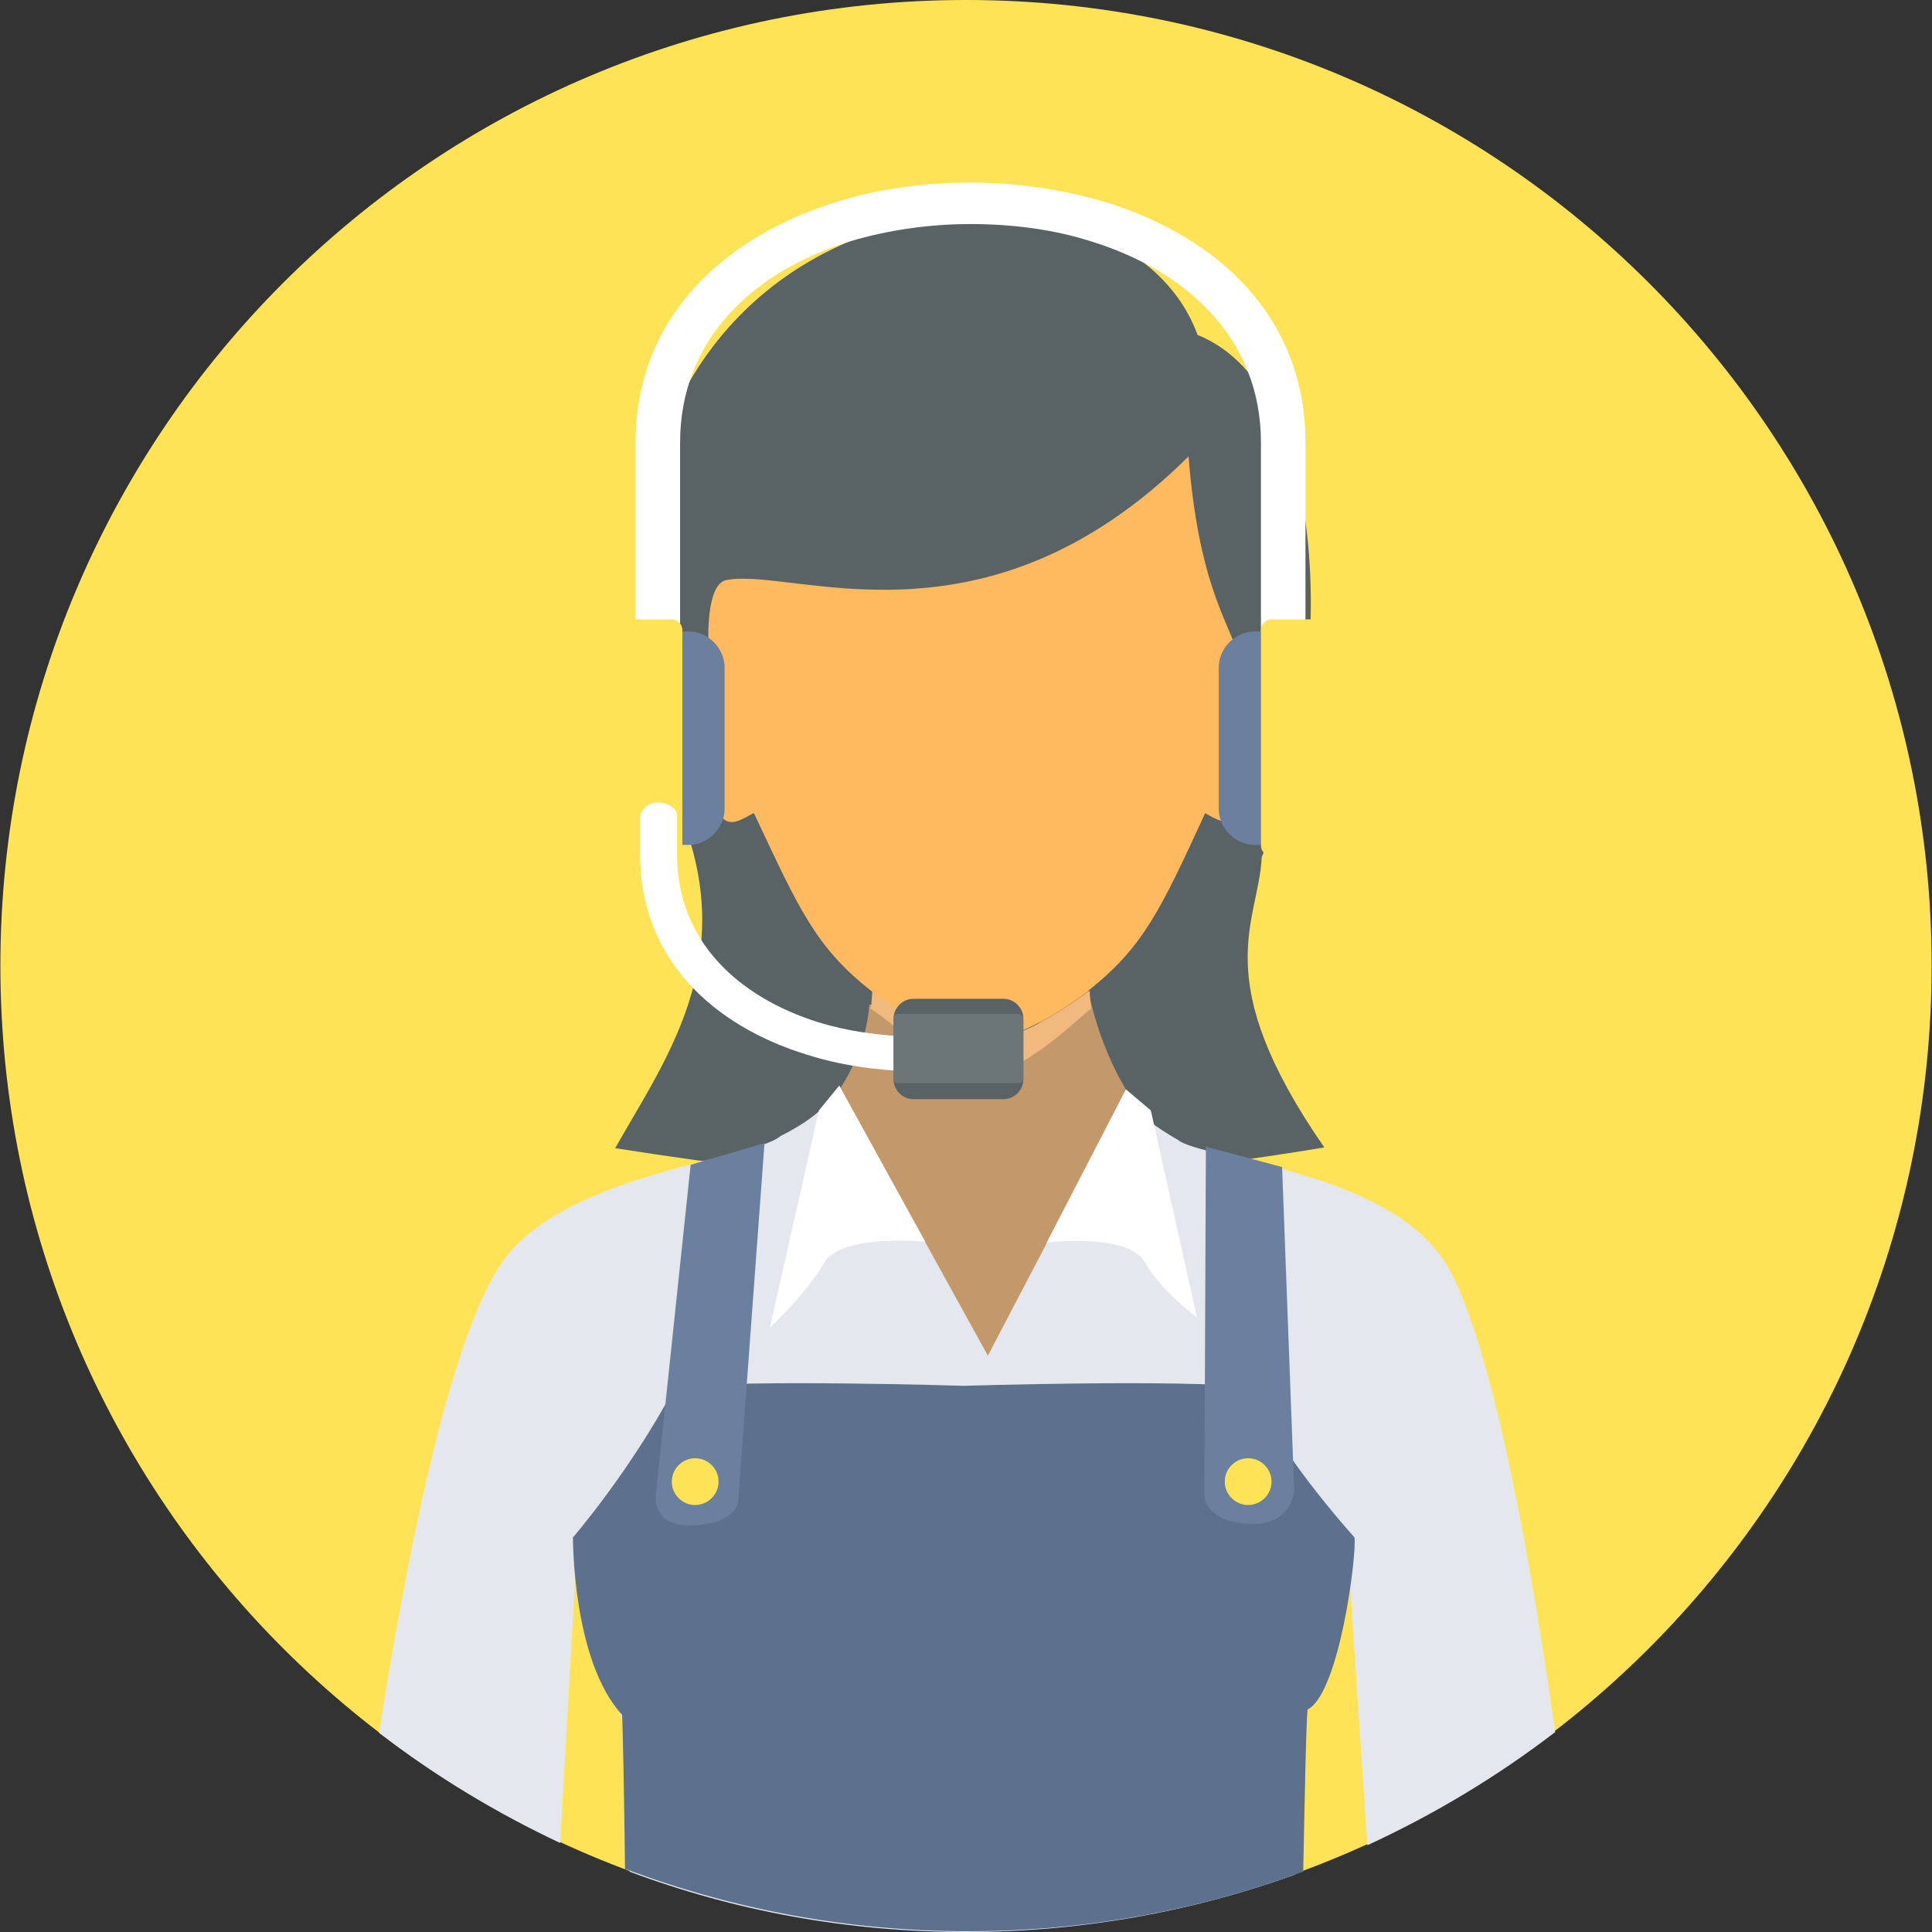
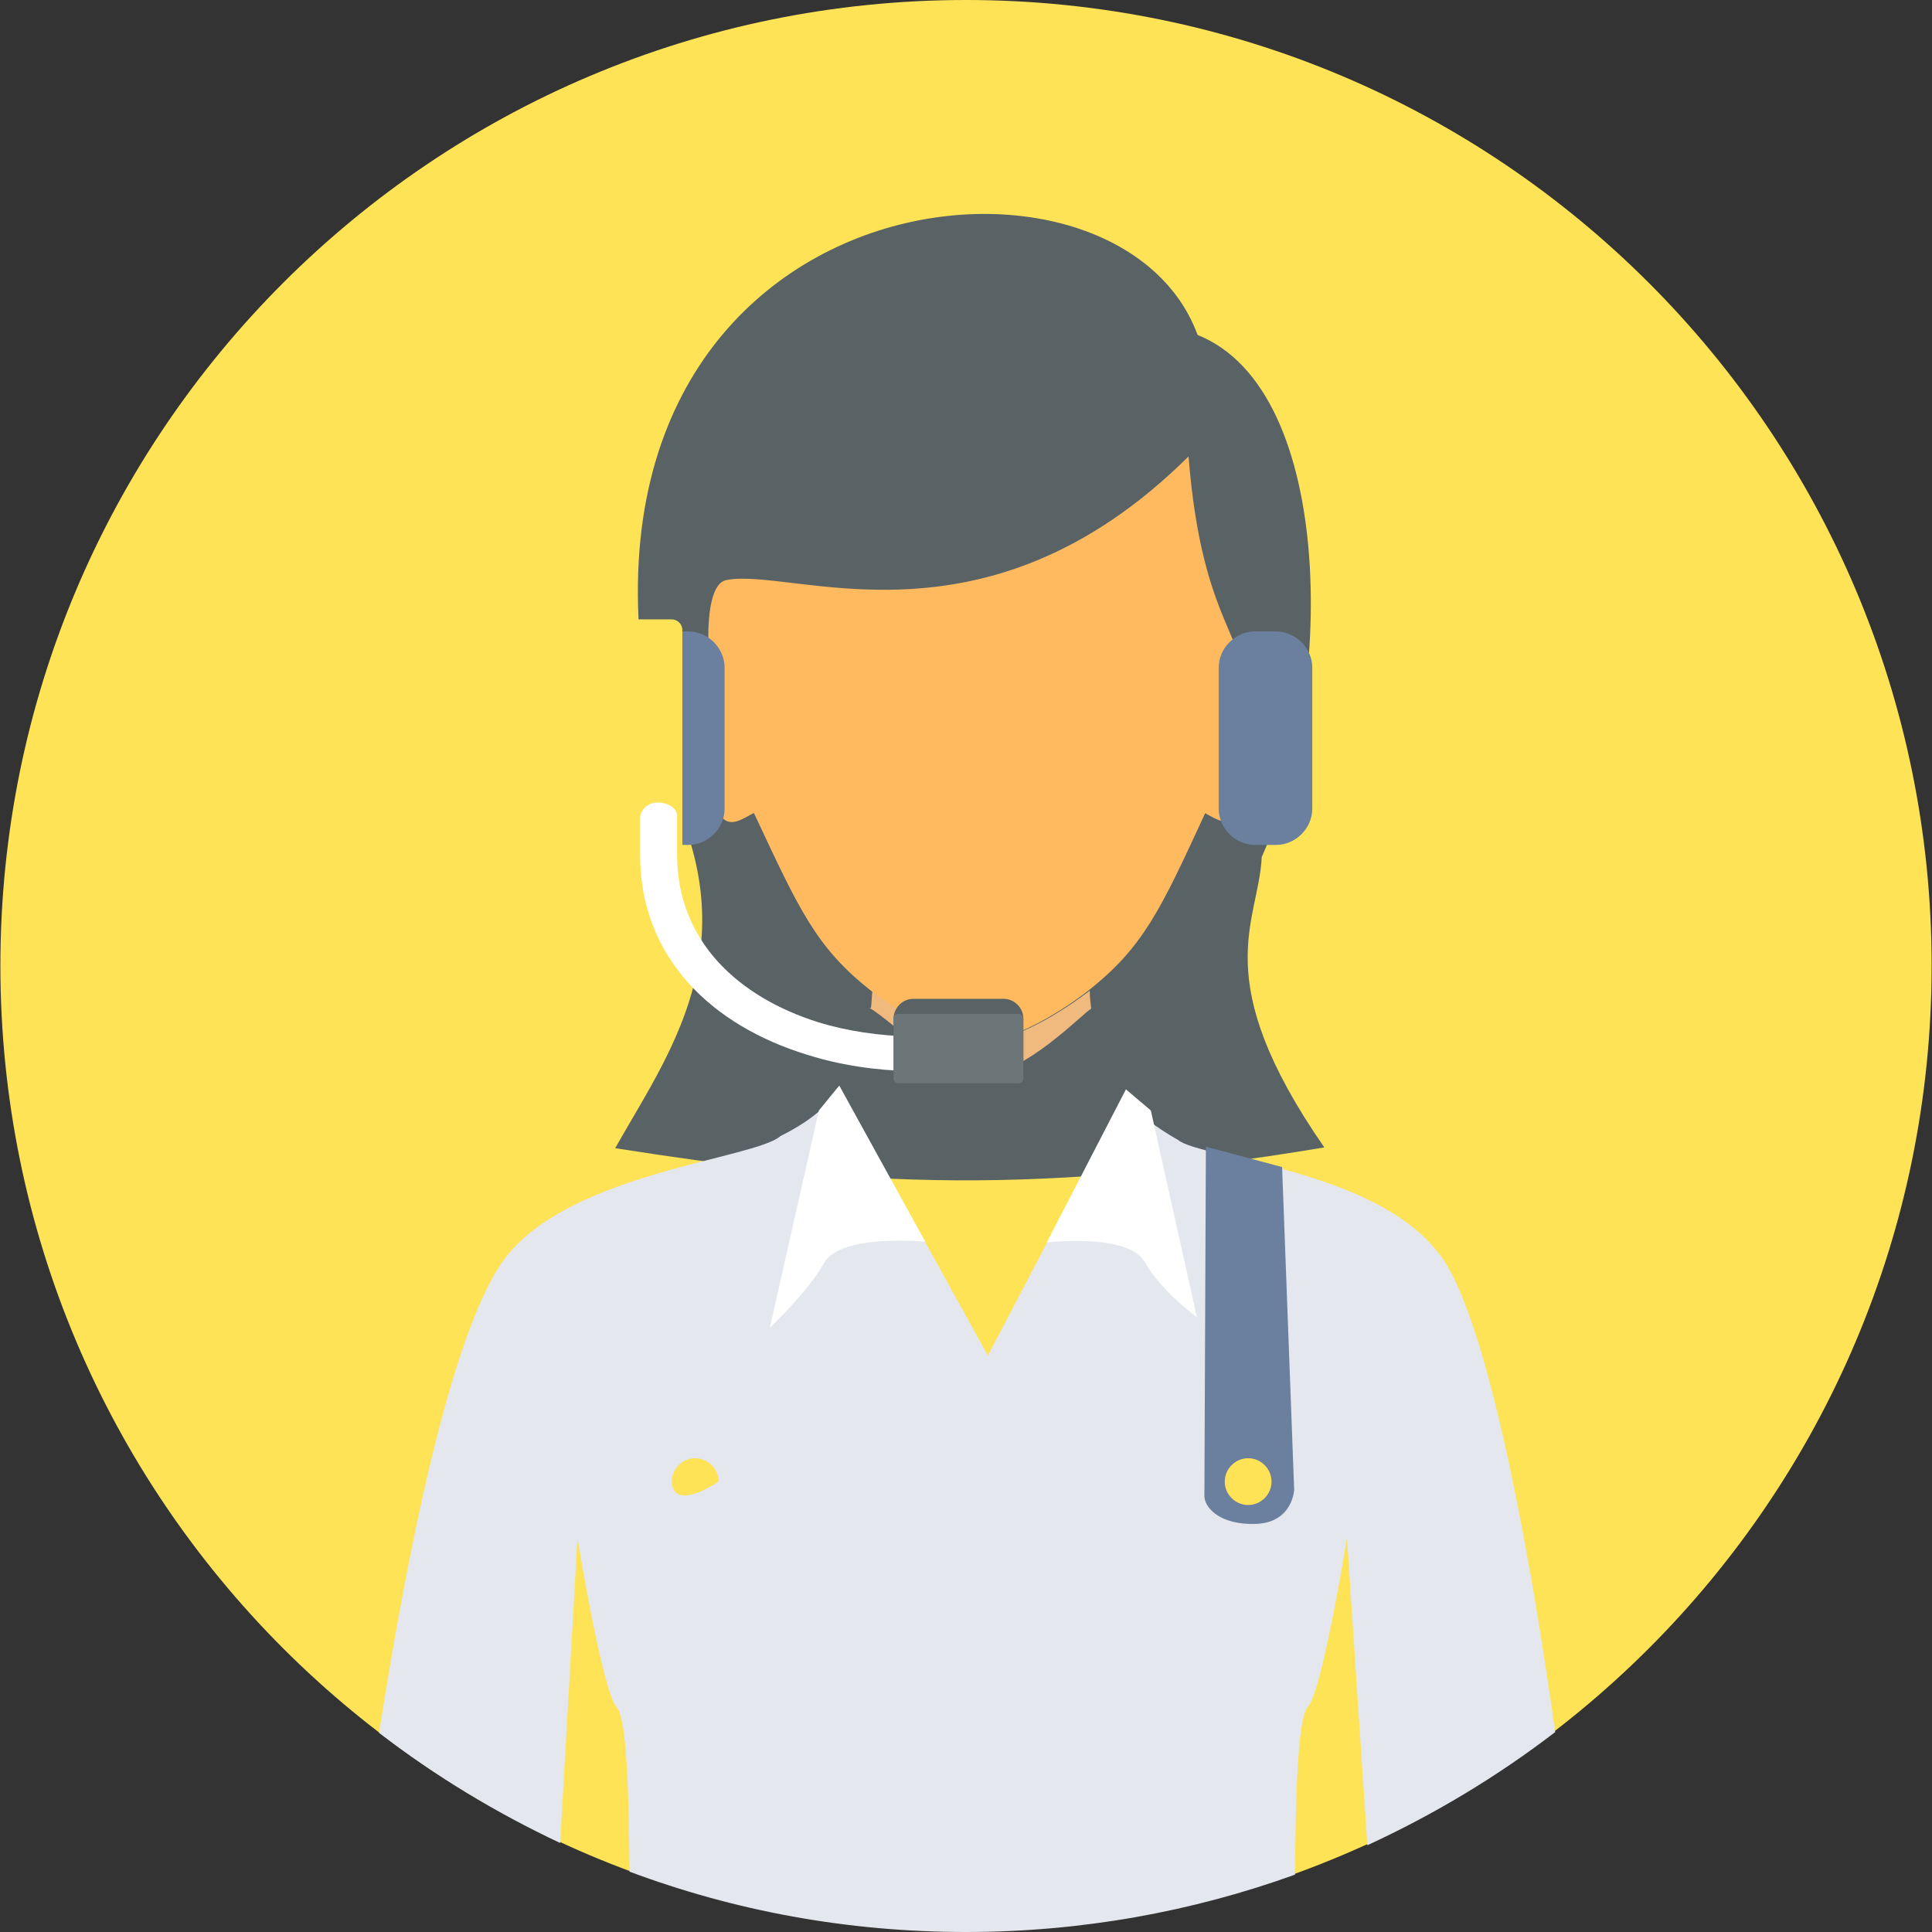
<svg xmlns="http://www.w3.org/2000/svg" width="100" height="100" viewBox="0 0 100 100" fill="none">
  <rect x="0" y="0" width="100" height="100" fill="#333333" stroke="none" />
  <path d="M50 99.961C77.603 99.961 99.981 77.584 99.981 49.98C99.981 22.377 77.603 0 50 0C22.396 0 0.02 22.377 0.02 49.98C0.02 77.584 22.396 99.961 50 99.961Z" fill="#FFE356" />
  <path d="M31.843 59.43C34.537 54.627 38.833 49.043 34.498 40.57C25.869 9.567 57.536 5.193 61.988 17.337C69.211 20.227 69.055 36.041 65.307 44.358C65.15 47.755 62.456 50.605 68.547 59.391C52.421 62.085 43.05 61.187 31.843 59.43Z" fill="#596366" />
-   <path d="M45 52C44.702 55.516 42.353 58.588 39.5 59.5C38.052 60.281 31.247 62.635 27.5 65.5C24.264 67.974 24.948 71.322 23.5 77C26.523 78.406 23.259 81.754 26.708 82.77L28.284 72.404C28.284 72.404 29.433 77.535 30.498 78.238C31.094 78.655 31.265 80.973 31.307 83.239L35.821 84.828C40.419 85.609 45.231 86 50.255 86C54.982 86 59.538 85.635 63.881 84.958L68.736 83.239C68.778 80.999 68.693 78.811 69.544 78.238C70.396 77.665 71.759 72.404 71.759 72.404L73.079 82.953C76.613 81.963 74.356 82.906 77.422 81.5C76.357 76.03 74.399 72.61 71.759 69.875C68.523 66.541 60.779 63.374 61.5 59.5C58.732 58.562 56.452 53.516 56.154 50C56.154 50 53.023 54.953 50.468 54.667C47.913 54.354 45.975 52 45.975 52H45Z" fill="#C3996B" />
  <path d="M43.518 56.306C42.698 57.439 41.644 58.181 40.394 58.805C39.067 59.977 29.695 60.68 26.259 64.975C23.292 68.684 20.949 81.18 19.621 89.692C22.511 91.918 25.674 93.831 28.993 95.393L29.891 79.618C29.891 79.618 31.179 87.583 31.921 88.364C32.468 88.95 32.546 93.206 32.585 96.876C38.013 98.907 43.87 100 50 100C55.974 100 61.714 98.946 67.025 97.033C67.064 93.362 67.142 88.95 67.688 88.364C68.43 87.583 69.719 79.618 69.719 79.618L70.773 95.51C74.248 93.909 77.489 91.957 80.496 89.653C79.364 81.531 77.294 69.582 74.912 65.522C71.945 60.523 62.183 60.016 60.972 59.001C59.879 58.376 58.942 57.712 58.161 56.736L51.132 70.168L43.479 56.306H43.518Z" fill="#E4E7ED" />
  <path d="M45.002 52.167C46.369 52.987 48.672 55.564 50.859 55.603C53.007 55.642 56.052 52.44 56.482 52.206C56.443 51.894 56.404 51.581 56.404 51.269L56.365 51.308C56.248 51.386 52.538 54.315 50.234 53.846C47.931 53.416 45.353 51.425 45.197 51.308L45.158 51.269C45.119 51.581 45.119 51.894 45.08 52.167H45.002Z" fill="#F0B97D" />
  <path d="M39.028 42.093C41.371 47.091 42.23 49.043 45.119 51.308C45.119 51.308 47.813 53.378 50.156 53.846C52.499 54.315 56.287 51.308 56.287 51.308C59.176 49.043 60.074 47.091 62.378 42.093C62.964 42.405 63.549 42.796 64.018 42.288C64.487 41.742 66.712 34.83 66.283 33.893C65.892 32.956 65.072 33.62 64.916 33.971C64.799 34.127 64.682 34.83 64.526 34.83C64.369 34.83 64.33 34.518 64.096 33.854C63.432 31.941 62.026 29.988 61.519 23.624C50.937 34.127 41.019 29.325 37.583 30.027C36.685 30.223 36.607 32.409 36.685 33.698C36.685 33.854 36.919 34.44 36.841 34.479C36.724 34.479 36.373 33.893 36.294 33.854C32.858 31.628 37.271 42.171 37.349 42.288C37.817 42.835 38.403 42.405 38.989 42.093H39.028Z" fill="#FFBA60" />
-   <path d="M32.351 96.759C32.312 93.206 32.233 89.106 32.194 88.754C29.617 85.943 29.656 79.578 29.656 79.578C29.656 79.578 32.624 76.142 34.928 71.808C38.598 71.378 49.883 71.73 49.883 71.73C49.883 71.73 61.129 71.378 64.838 71.808C65.697 74.698 70.109 79.578 70.109 79.578C70.227 80.516 69.328 87.622 67.688 88.481C67.61 88.754 67.532 93.167 67.454 96.876C62.066 98.868 56.209 99.961 50.117 99.961C43.909 99.961 37.934 98.829 32.429 96.759H32.351Z" fill="#5D718F" />
-   <path d="M39.574 59.117L38.208 77.665C38.169 78.251 37.427 78.992 35.553 78.953C33.678 78.875 33.952 77.313 33.952 77.313L35.748 60.289L39.613 59.156L39.574 59.117Z" fill="#6B7F9E" />
  <path d="M62.417 59.391L62.339 77.431C62.339 78.016 63.12 78.953 65.033 78.875C66.907 78.797 66.986 77.118 66.986 77.118L66.361 60.406L62.417 59.352V59.391Z" fill="#6B7F9E" />
-   <path d="M35.982 75.478C36.646 75.478 37.193 76.025 37.193 76.689C37.193 77.353 36.646 77.899 35.982 77.899C35.318 77.899 34.772 77.353 34.772 76.689C34.772 76.025 35.318 75.478 35.982 75.478Z" fill="#FFE356" />
+   <path d="M35.982 75.478C36.646 75.478 37.193 76.025 37.193 76.689C35.318 77.899 34.772 77.353 34.772 76.689C34.772 76.025 35.318 75.478 35.982 75.478Z" fill="#FFE356" />
  <path d="M64.604 75.478C65.268 75.478 65.814 76.025 65.814 76.689C65.814 77.353 65.268 77.899 64.604 77.899C63.94 77.899 63.393 77.353 63.393 76.689C63.393 76.025 63.94 75.478 64.604 75.478Z" fill="#FFE356" />
  <path d="M43.44 56.189L47.892 64.272C47.892 64.272 43.518 63.843 42.659 65.365C41.8 66.888 39.848 68.723 39.848 68.723L42.386 57.478L43.44 56.189Z" fill="white" />
  <path d="M58.278 56.385L54.178 64.311C54.178 64.311 58.395 63.803 59.254 65.326C60.113 66.849 61.949 68.177 61.949 68.177L59.567 57.478L58.278 56.385Z" fill="white" />
-   <path d="M67.571 22.921V35.377H65.267V22.921C65.267 17.493 61.402 14.018 56.482 12.495C54.529 11.87 52.382 11.597 50.234 11.597C48.087 11.597 45.939 11.91 43.987 12.495C39.067 14.018 35.201 17.493 35.201 22.921V35.377H32.897V22.921C32.897 16.439 37.427 12.3 43.245 10.465C45.471 9.762 47.852 9.45 50.234 9.45C52.616 9.45 54.998 9.801 57.224 10.465C63.042 12.261 67.571 16.4 67.571 22.921Z" fill="white" />
  <path d="M35.631 32.683H34.537C33.522 32.683 32.663 33.542 32.663 34.557V41.859C32.663 42.874 33.522 43.733 34.537 43.733H35.631C36.646 43.733 37.505 42.874 37.505 41.859V34.557C37.505 33.542 36.646 32.683 35.631 32.683Z" fill="#6B7F9E" />
  <path d="M34.772 32.058H32.507C32.194 32.058 31.96 32.331 31.96 32.605V43.772C31.96 44.084 32.233 44.319 32.507 44.319H34.772C35.084 44.319 35.318 44.045 35.318 43.772V32.605C35.318 32.292 35.045 32.058 34.772 32.058Z" fill="#FFE356" />
  <path d="M64.955 32.683H66.049C67.064 32.683 67.923 33.542 67.923 34.557V41.859C67.923 42.874 67.064 43.733 66.049 43.733H64.955C63.94 43.733 63.081 42.874 63.081 41.859V34.557C63.081 33.542 63.94 32.683 64.955 32.683Z" fill="#6B7F9E" />
-   <path d="M65.814 32.058H68.079C68.391 32.058 68.626 32.331 68.626 32.605V43.772C68.626 44.084 68.352 44.319 68.079 44.319H65.814C65.502 44.319 65.267 44.045 65.267 43.772V32.605C65.267 32.292 65.541 32.058 65.814 32.058Z" fill="#FFE356" />
  <path d="M47.189 53.651C45.51 53.612 43.87 53.378 42.347 52.909C38.247 51.62 35.045 48.731 35.045 44.241V42.249C35.084 41.507 33.405 41.117 33.132 42.249V44.241C33.132 49.629 36.919 53.104 41.761 54.588C43.479 55.135 45.353 55.408 47.228 55.447V53.69L47.189 53.651Z" fill="white" />
  <path d="M47.267 51.698H51.952C52.499 51.698 52.968 52.167 52.968 52.714V55.877C52.968 56.423 52.499 56.892 51.952 56.892H47.267C46.72 56.892 46.252 56.423 46.252 55.877V52.714C46.252 52.167 46.72 51.698 47.267 51.698Z" fill="#596366" />
  <path d="M46.486 52.479H52.733C52.85 52.479 52.968 52.597 52.968 52.714V55.837C52.968 55.955 52.85 56.072 52.733 56.072H46.486C46.369 56.072 46.252 55.955 46.252 55.837V52.714C46.252 52.597 46.369 52.479 46.486 52.479Z" fill="#6C7678" />
</svg>